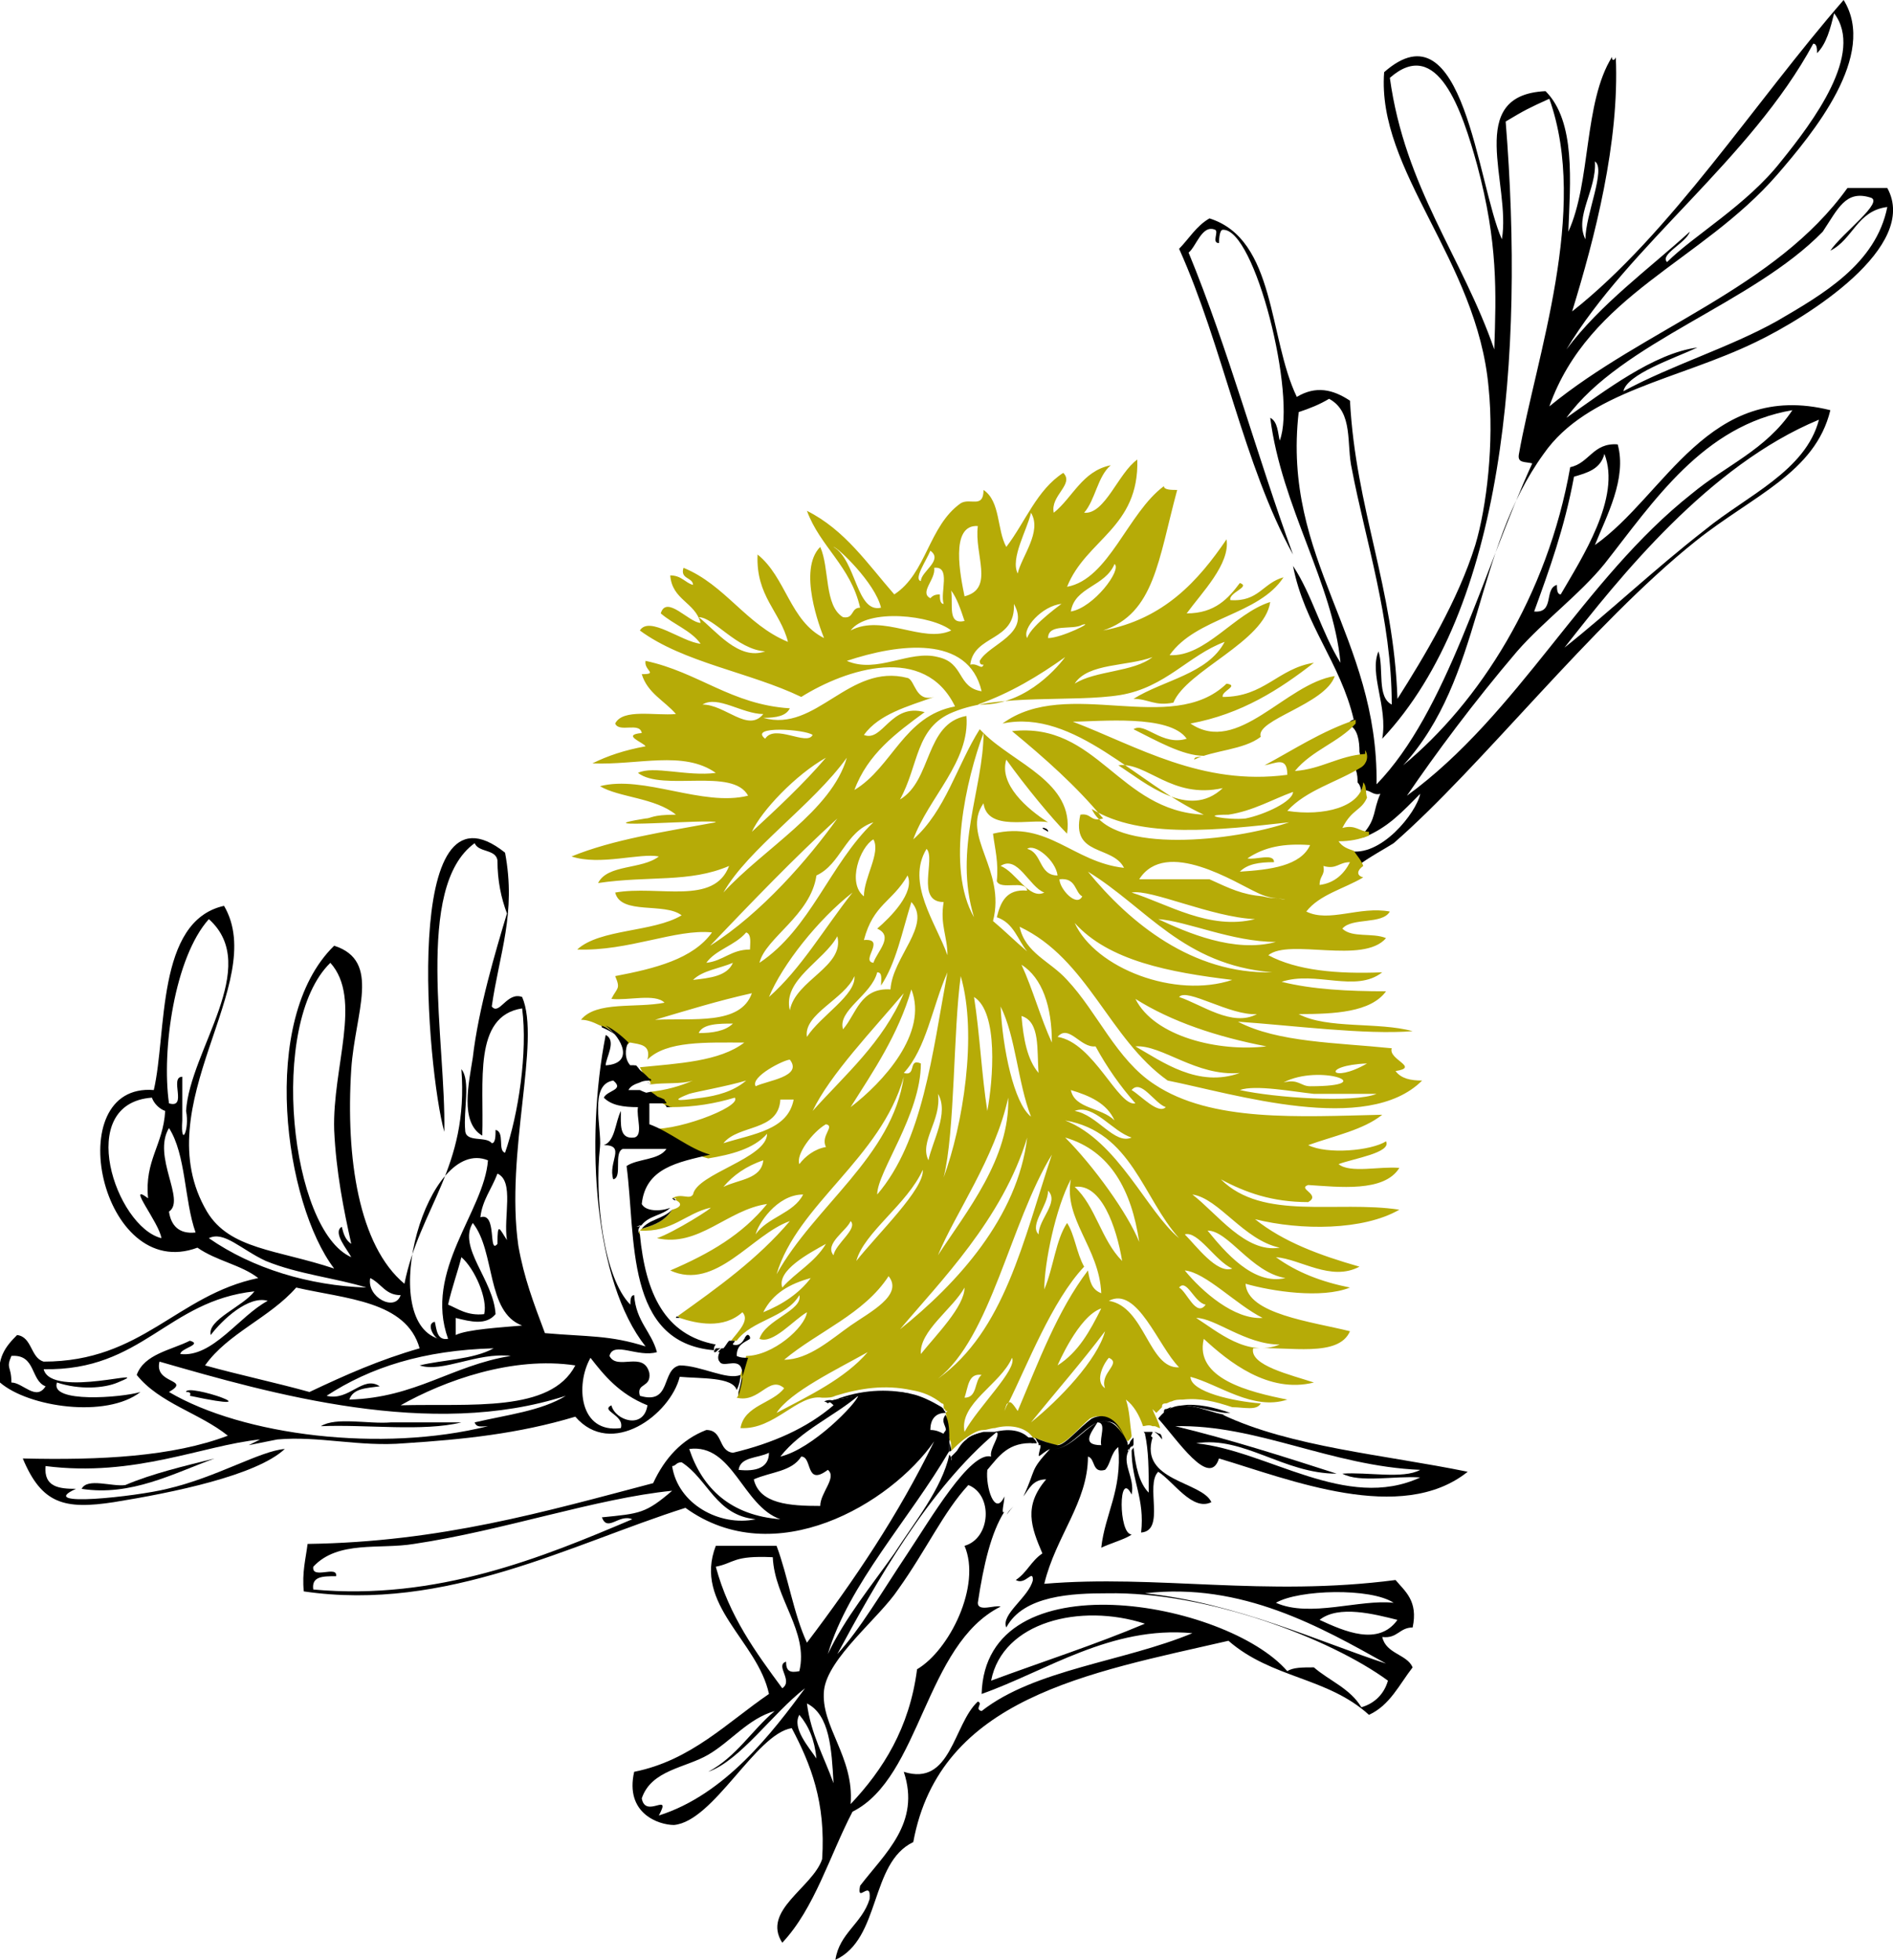
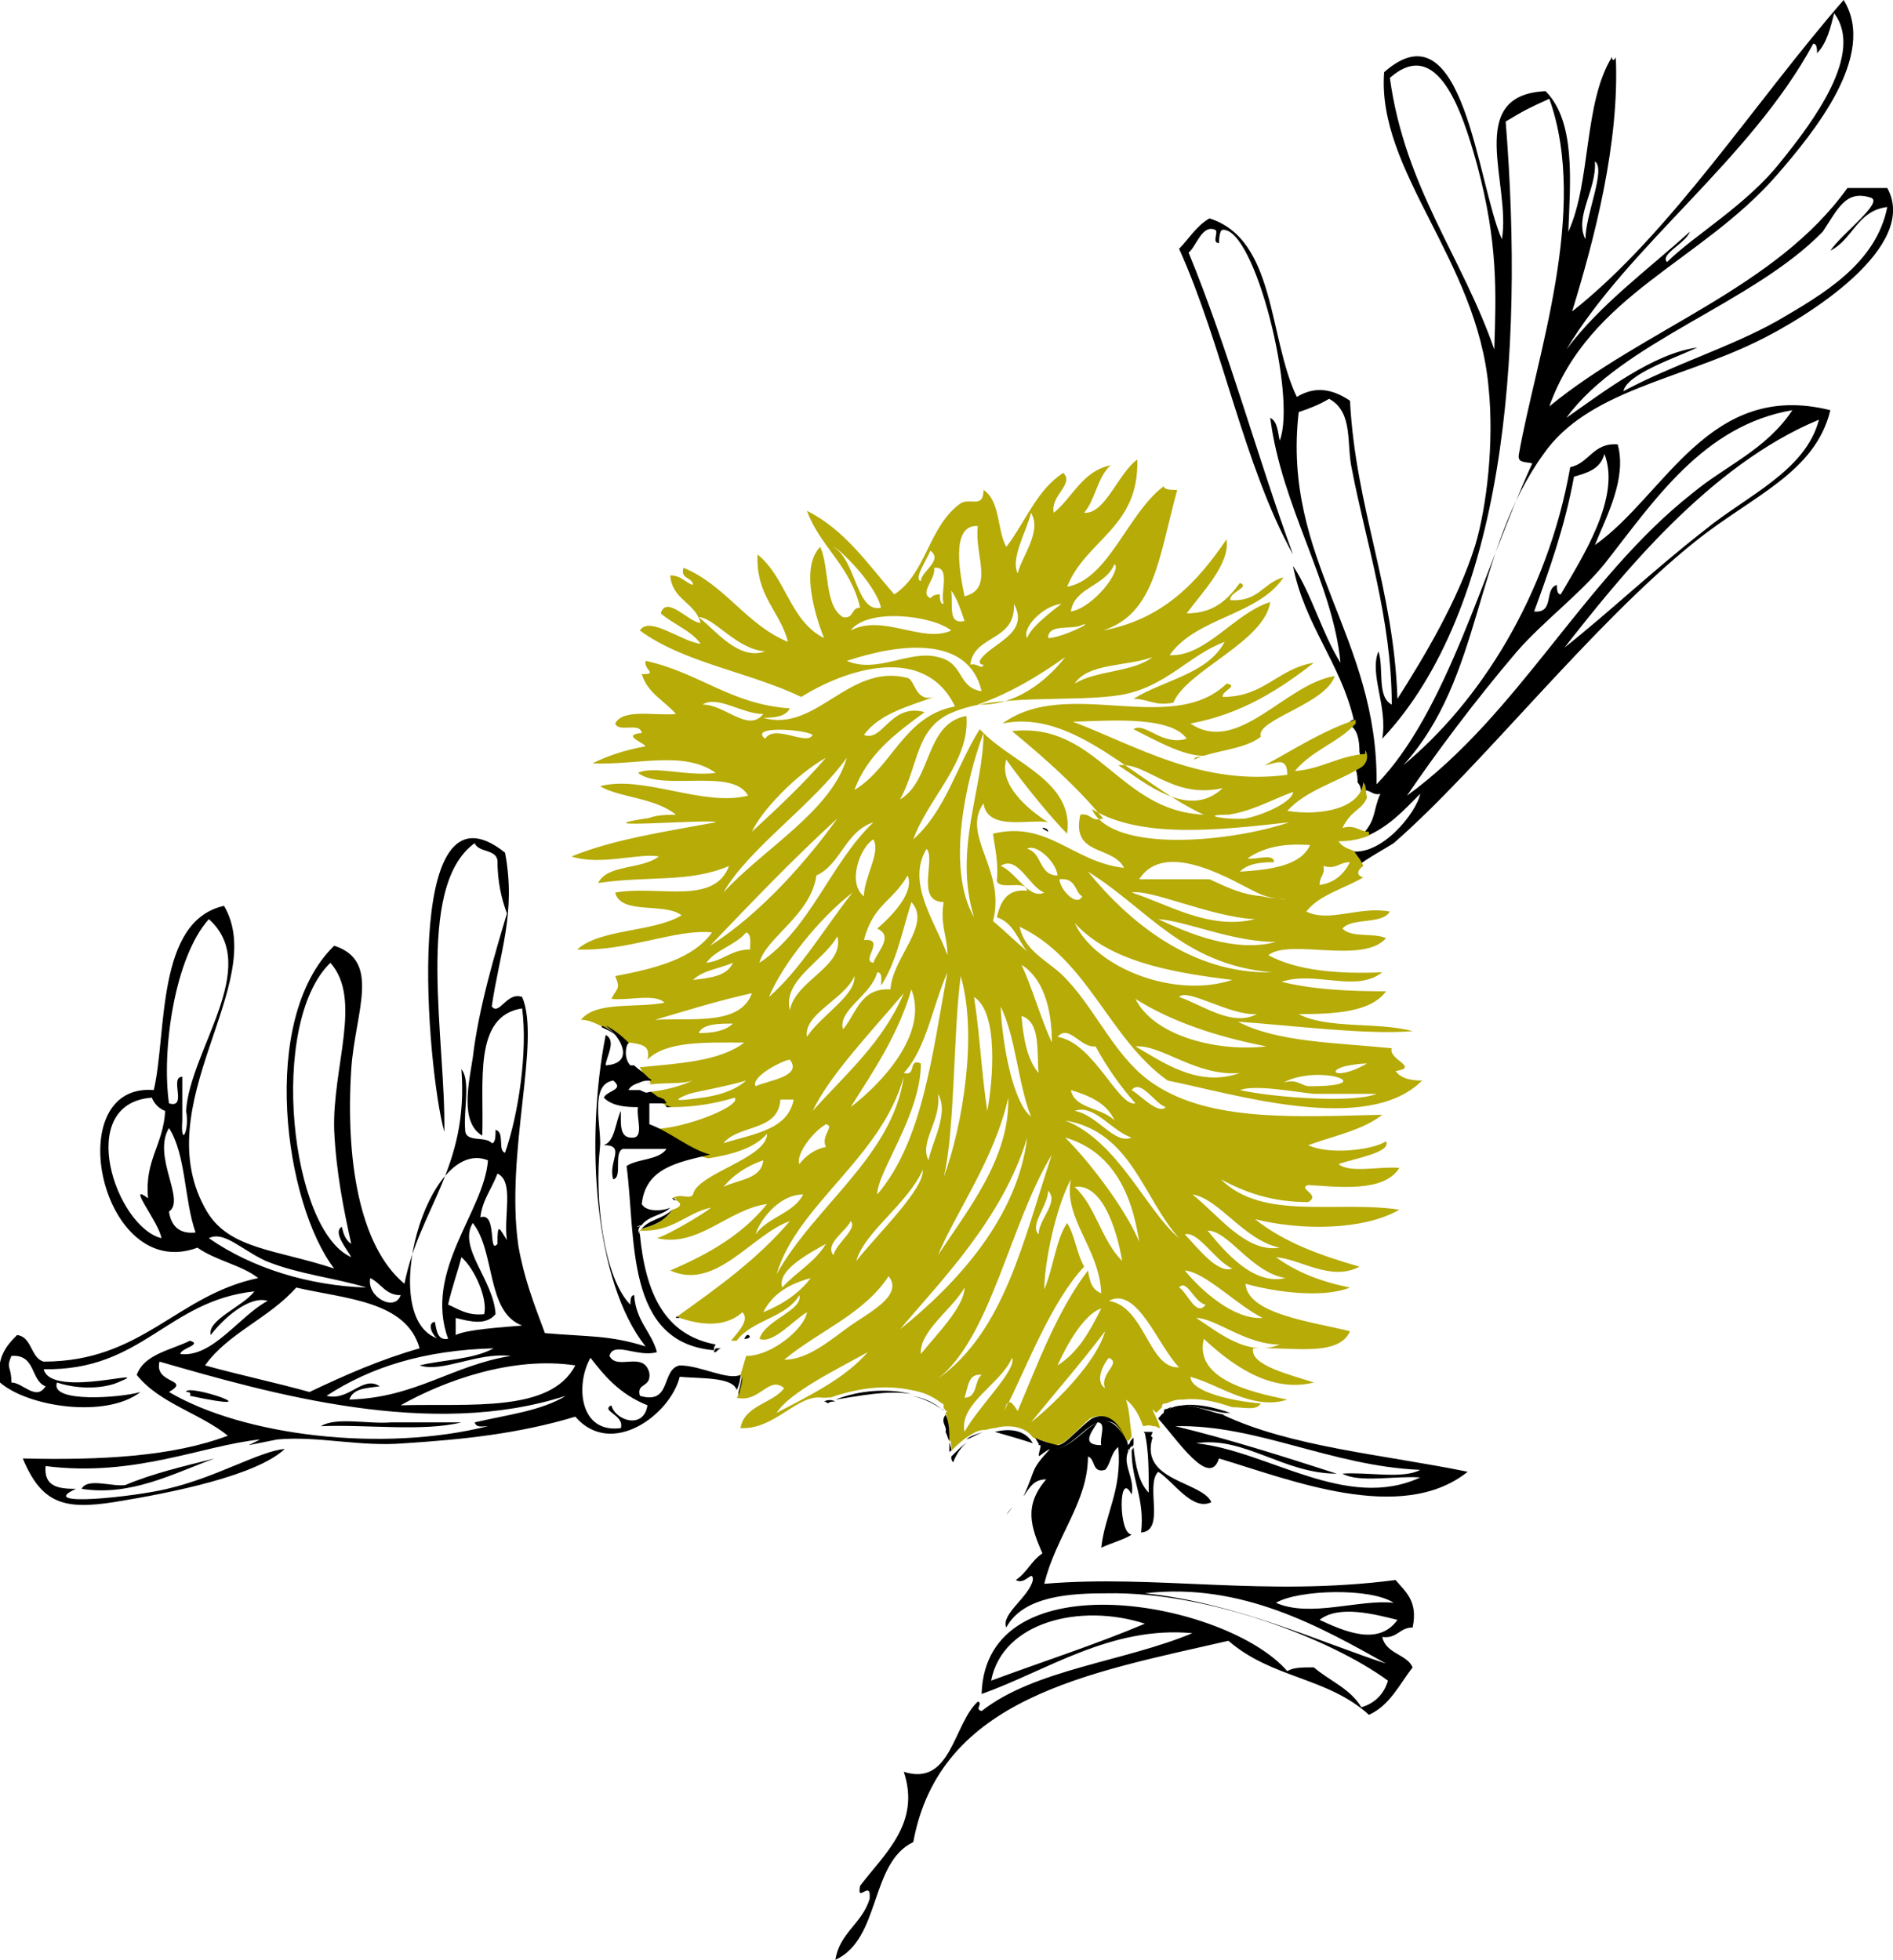
<svg xmlns="http://www.w3.org/2000/svg" version="1.1" id="Layer_1" x="0px" y="0px" viewBox="0 0 99.7 103.2" style="enable-background:new 0 0 99.7 103.2;" xml:space="preserve">
  <style type="text/css">
	.st0{fill-rule:evenodd;clip-rule:evenodd;}
	.st1{fill-rule:evenodd;clip-rule:evenodd;fill:#B6AB07;}
</style>
  <path class="st0" d="M16.9,75.1c0.8-0.5,2.5-0.1,3.7-0.2c1.2,0,2.5,0,3.7,0C22.3,75.4,19.3,75,16.9,75.1z" />
  <path class="st0" d="M13.1,76.1c-0.6,0.2-1.2,0.4-1.8,0.6C11.9,76.5,12.5,76.3,13.1,76.1z" />
  <path class="st0" d="M53.4,79.3c-0.2,0.2-0.3,0.3-0.4,0.5C53,79.8,53.1,79.6,53.4,79.3z" />
  <path class="st0" d="M54.7,76.3c0,0,0,0.1,0,0.2C54.7,76.4,54.7,76.3,54.7,76.3L54.7,76.3z" />
  <path class="st0" d="M55.2,76.5L55.2,76.5L55.2,76.5L55.2,76.5z" />
  <path class="st0" d="M54.9,43.6c0.1,0.1,0.2,0.1,0.3,0.2C55.2,43.7,55.1,43.6,54.9,43.6z" />
  <path class="st0" d="M13.1,76.1c-0.6,0.2-1.2,0.4-1.8,0.6C11.9,76.5,12.5,76.3,13.1,76.1z" />
  <path class="st0" d="M53.4,79.3c-0.2,0.2-0.3,0.3-0.4,0.5C53,79.8,53.1,79.6,53.4,79.3z" />
  <path class="st0" d="M4.3,78.4c2.6,0.4,4.8-0.8,7-1.6c-1.6,0.4-3.3,0.8-4.7,1.4C5.9,78.3,4.6,77.8,4.3,78.4z" />
  <path class="st0" d="M61,74.7c1,1.1,2.7,3.7,3.2,2.1c3.7,1.1,9.6,3.5,13.1,0.7c-4.4-0.9-9.3-1.3-12.9-3h0.1  C63.3,74.3,62,73.4,61,74.7z M74.8,77.4c-0.9,0.5-2.8,0.1-4.1,0.2c0.9,0.5,2.8,0.1,4.1,0.2c-3.9,1.8-8-1.4-11.8-1.8  c2.5-0.4,4.6,1.6,7.4,1.6c-2.8-0.9-5.6-1.8-8.5-2.5C66.2,75,70.1,77.2,74.8,77.4z" />
  <path class="st0" d="M92.5,18c2.7-1.3,8.6-5,6.9-8.1c-0.7,0-1.4,0-2.1,0c-3.8,5.3-10.7,7.4-15.7,11.5c2.1-5.9,8-7.6,12-12.2  C95.5,7,98.9,2.9,97.1,0C92.4,5.4,88,12.3,82.8,16.4C84,12.5,85.3,7.5,85.1,3c0,0.1-0.2,0.3-0.2,0c-1.5,2.4-1.1,6.6-2.3,9.2  c0.1-2.6,0.4-5.8-1.2-7.4c-4.3,0.2-1.8,4.9-2.3,7.8c-1.3-2.9-2-12.5-6.2-8.8c-0.4,5.2,4.9,9.9,5.5,16.6c0.3,2.9-0.1,6.3-0.7,8.3  c-0.9,2.9-2.7,5.9-4.1,8.1c-0.2-5.9-2.2-10-2.5-15.7c-0.9-0.6-1.8-0.8-2.8-0.2c-1.5-3.1-1.1-8.3-4.6-9.4c-0.7,0.4-1.1,1.1-1.6,1.6  c2.3,5.1,3.4,11.4,6,16.1c-1.9-5.2-3.4-10.8-5.5-15.9c0.4-0.3,0.7-1.5,1.4-1.2c0.2,0.1-0.2,0.7,0.2,0.7c0,0,0-0.7,0.2-0.7  c1.7-0.1,3.9,8.8,3,11.1c-0.1-0.4-0.1-1-0.5-1.2c0.6,4.7,3.3,8.7,3.7,12.9c-1-1.6-1.5-3.6-2.5-5.1c0.6,3.1,2.5,5.1,3.2,8.1  c-0.1,0-0.2,0.1-0.2,0.1c0,0.1,0,0.1,0,0.2l0,0c0.4,0.2,0.5,0.8,0.5,1.4c0.1,0.3,0,0.7-0.2,0.9c0.1,0.3,0.1,0.5,0.1,0.7  c0.2,0.2,0.2,0.5,0.2,0.8c0-0.1,0.1-0.3,0.1-0.4c0.4,0,0.5,0.3,0.9,0.2c-0.4,0.9-0.2,1.3-0.9,2.1l0,0c0,0.1,0,0.1,0,0.2  c1.3-0.5,2.1-1.4,3-2.3c-0.2,1-2.1,3.4-3.8,3c0.2,0.3,0.5,0.5,0.5,0.8c0.5-0.4,1.6-1,1.9-1.2c4.6-4,10.4-11.5,15.9-15.9  c3-2.4,6.3-3.6,7.1-6.9C90,20,87.7,26.1,84,28.7c0.6-1.5,1.7-3.5,1.2-5.3c-1.3-0.1-1.5,1-2.5,1.2c-1.2,6.8-4.8,12.4-8.8,15.7  c4.2-4.6,3.7-11.3,7.4-16.4C83.6,20.6,88.4,20,92.5,18z M96,12.2c0.8-1.2,1.2-2.2,2.5-1.8c0.8,0.2-1.5,1.9-2.1,2.8  c1.2-0.6,1.4-2.1,3-2.3c-0.6,3-3.4,4.6-5.8,6c-2.5,1.4-5.5,2.3-8.1,3.7c0.2-0.9,2.6-1.7,3.9-2.3c-2.3,0.3-4.9,2.3-6.9,3.7  C85.4,18,92.3,16,96,12.2z M84,8.5c0.6,0.4-0.5,2.8-0.5,4.1C82.9,11.4,84.1,10,84,8.5z M89.8,27.9c-2.7,2.1-5,4.3-7.4,6.2  c2.9-3.7,7.6-9.6,13.4-12C95.1,24.8,92,26.1,89.8,27.9z M82.9,25.1c0.7-0.2,1.4-0.4,1.6-1.2c0.9,2.3-1.2,5.5-2.3,7.4  C82,31.3,82,31,82,30.8c-0.7,0.2-0.1,1.5-1.2,1.4C81.6,30,82.4,27.8,82.9,25.1z M79.9,34.3c1.4-1.6,3.3-3,4.6-4.6  c2.6-3.3,5.2-7.3,9.9-8.1c-1.4,2.1-3.5,2.9-5.3,4.4c-5.7,4.5-9.1,11.6-15,15.9C75.6,39.7,77.6,37,79.9,34.3z M95.5,2.3  c0.2,0,0.2,0.3,0.2,0.5c0.5-0.5,0.7-1.3,0.9-2.1c1.6,2.1-1.1,5.7-2.8,7.8c-1.8,2.3-4.6,3.9-6,5.3c-0.4-0.4,1-1,1.2-1.6  c-2.2,2-4.7,3.8-6.5,6.2C85.8,12.9,92.2,8.4,95.5,2.3z M73.2,4.1c2.5-2.2,3.8,1.7,4.6,4.6c1.1,4.1,1,6.7,0.9,9.7  C77,13.5,74,9.9,73.2,4.1z M72.5,41.3c0.1-7.8-5-11.8-4.1-19.6c0.6-0.2,1.1-0.4,1.6-0.7c1.3,0.7,0.9,2.4,1.2,3.7  c0.7,3.7,2.1,7.9,2.1,12.4c-0.8-0.4-0.4-1.9-0.7-2.8c-0.5,1.2,0.5,2.9,0.2,4.6c6.4-6.8,7.5-20.1,6.5-32.5c1-0.6,1.2-0.7,2.3-1.2  c2.1,5.9-0.7,13.6-1.6,18.7c-0.1,0.5,0.3,0.4,0.7,0.5C78.1,30.1,76.2,37.5,72.5,41.3z" />
  <path class="st0" d="M60.5,78.6c-0.5-0.5-0.7-1.4-0.8-2.4c0,0.1-0.1,0.1-0.1,0.2c0,1.6,0.7,2.5,0.5,4.3c1.3-0.1,0.2-2.5,0.9-3.2  c0.8,0.5,1.8,2.1,2.8,1.6C63.3,78,60,78,60.7,75.7c-0.1-0.1-0.2-0.2-0.4-0.2C60.5,76.4,60.5,77.4,60.5,78.6z" />
  <path class="st0" d="M33,54.9c-0.5-0.3-0.9-0.8-1.5-1c0.1,0,0.2,0.1,0.2,0.2C32.2,54.3,32.6,54.6,33,54.9C33,55,33,55,33,54.9z" />
  <path class="st0" d="M33.9,56.7c0.1,0.1,0.1,0.2,0.2,0.2C34.1,56.9,34,56.8,33.9,56.7z" />
-   <path class="st0" d="M33.9,56.7c-0.1-0.2-0.2-0.4-0.4-0.6c-0.1,0-0.2,0-0.3,0C33.5,56.4,33.7,56.6,33.9,56.7z" />
  <path class="st0" d="M34.3,57.1c-0.1,0-0.1-0.1-0.2-0.1L34.3,57.1L34.3,57.1z" />
  <path class="st0" d="M52.4,75.4c-0.2,0-0.4,0-0.6,0.1C52,75.4,52.2,75.4,52.4,75.4L52.4,75.4C52.5,75.4,52.5,75.4,52.4,75.4  c0.7,0.2,1.4,0.4,2,0.6C54,75.3,53.2,75.2,52.4,75.4z" />
  <path class="st0" d="M61.3,74.4c0.1-0.1,0.3-0.2,0.4-0.3c-0.1,0-0.2,0.1-0.3,0.1C61.3,74.2,61.3,74.3,61.3,74.4z" />
  <path class="st0" d="M49.6,74.2c-0.5-0.4-1-0.6-1.6-0.7C48.5,73.6,49,73.8,49.6,74.2z" />
  <path class="st0" d="M35,58.1c0,0.1,0.1,0.1,0.1,0.2l0,0c0.1,0,0.2,0,0.3,0C35.3,58.2,35.2,58.2,35,58.1z" />
  <path class="st1" d="M34.3,57.1c0.7-0.1,1.6,0,2.2-0.2c-0.7,0.3-1.4,0.5-2.3,0.6c0.3,0.2,0.6,0.4,0.7,0.6c0.1,0.1,0.3,0.1,0.4,0.2  c1.3,0,2.4-0.2,3.4-0.5c0.4,0.5-3.4,1.9-4.6,1.6l0,0l0,0c1.4,0.2,2.3,1.4,3.7,1.4c-1.4,0-2.3-1.2-3.7-1.4c1.1,0.4,2,1.3,3.2,1.6  c1.2-0.2,2.4-0.5,3.1-1.3c0,1.3-3.7,2.1-3.9,3.2c-0.2,0.3-0.6-0.1-1.1,0.2c0.1,0,0.1,0,0.2,0c0,0,0,0,0,0.1c0.4,0.2,0.2,0.4-0.2,0.5  c-0.4,0.6-0.9,0.8-1.6,1c0,0,0,0-0.1,0.1s0,0.3,0,0.4c0-0.1,0-0.3,0-0.4c1.7,0.1,2.4-0.9,3.7-1.2c0.3-0.1-1.9,1.3-2.8,1.6  c2.2,0.5,3.7-1.5,5.8-1.8c-1.3,1.6-3,2.6-5.1,3.5c2.4,1.1,4.3-1.9,6.3-2.6c-1.7,2-3.8,3.5-5.9,5l0.1,0.1c0.9,0.3,2.3,0.6,3.3-0.3  c0.4,0.4-0.2,1-0.6,1.5c0.1,0,0.2,0,0.3,0c0.8-1.1,2.6-1.2,3.3-2.4c0.2,0.8-1.8,1.3-2.1,2.3c0.7,0.3,1.8-1,2.5-1.4  c-0.1,0.8-1.8,2.3-3.2,2.3c-0.1,0.3-0.2,0.7-0.3,1c0.1,0.3,0,0.6-0.1,0.9c0,0.1,0,0.2-0.1,0.3c1.2,0.3,1.7-1.2,2.5-0.5  c-0.6,0.8-2.1,0.9-2.3,2.1c1.8,0.1,3-1.8,4.3-1.6h0.1c0.2,0,0.4,0,0.6-0.1c1.3-0.4,2.6-0.6,4-0.3c0.6,0.1,1.1,0.3,1.6,0.7  c0,0,0.1,0,0.1,0.1c0,0,0,0,0,0.1c0.1,0.1,0.1,0.1,0.2,0.2c-0.1-0.1-0.1-0.1-0.2-0.2c0,0.1,0.1,0.1,0.1,0.2h0.1c0,0,0,0-0.1,0.1  c0.1,0.3,0.1,0.9,0.2,1.4c0.1,0.1,0.1,0.3,0.1,0.4l0,0v0.1v0.1v-0.1v0.1c0.2-0.2,0.5-0.5,0.8-0.7s0.6-0.4,0.9-0.4  c0.2,0,0.4-0.1,0.6-0.1c0.7-0.2,1.6-0.1,2,0.5c0.4,0.1,0.8,0.3,1.2,0.4c0.5,0,1.2-0.9,1.8-1.4c0.8-0.4,1.4,0.2,1.7,0.9  c0.1,0.1,0.2,0.2,0.3,0.3c0.1-0.1,0.2-0.2,0.2-0.3c-0.1-0.7-0.1-1.3-0.3-1.9c0.4,0.3,0.7,0.8,0.9,1.4c0.1,0,0.3-0.1,0.5,0l0,0  c0,0,0,0,0.1,0s0.2,0.1,0.3,0.1c-0.1-0.4-0.3-0.7-0.4-1c0.1,0.1,0.1,0.1,0.2,0.2c0.1-0.1,0.2-0.2,0.3-0.3c0-0.1,0-0.2,0.2-0.2  c0.1,0,0.2-0.1,0.3-0.1c0.2-0.1,0.4-0.1,0.6-0.1c0.9-0.1,1.7,0.1,2.6,0.4c0.6,0,1.3,0.2,1.5-0.2c-1.4-0.1-3.7-0.6-3.7-1.4  c1.5,0.4,3.3,1.8,5.1,1.2c-2-0.4-4.9-1.1-4.4-3.2c1.3,1.2,3.4,2.9,5.8,2.3C68,72.4,65.8,71.9,66,71c1.9-0.1,4.5,0.5,5.1-0.9  c-2-0.5-5.4-0.9-5.5-2.5c1.4,0.4,4,0.8,5.5,0.2c-1.5-0.3-2.8-0.8-3.9-1.6c1.3,0.1,2.9,1.3,4.4,0.5c-2.1-0.6-4-1.3-5.5-2.5  c2.4,0.6,5.7,0.6,7.6-0.5c-3.3-0.5-7.2,0.6-9.4-1.6c1.3,0.7,2.7,1.2,4.6,1.2c0.7-0.4-0.6-0.7,0-0.9c1.6,0.1,4,0.4,4.8-0.9  c-1-0.1-2.6,0.3-3.2-0.2c0.8-0.3,2.8-0.6,2.5-1.2c-0.8,0.5-3.1,0.7-4.1,0.2c1.4-0.5,2.9-0.8,3.9-1.6c-4.4,0.1-9,0.4-12-1.6  c-2-1.3-3-3.8-4.6-5.5c-0.9-1-2.2-1.4-2.5-2.8c3.6,1.7,4.7,5.9,7.8,8.1c3.5,0.7,10.5,2.9,13.4,0c-0.6,0-1.1-0.1-1.4-0.5  c1.3-0.2-0.4-0.6-0.2-1.2c-2.9-0.3-6-0.3-8.1-1.4c2.9,0.2,6.7,0.7,9.2,0.5c-1.8-0.5-4.5-0.1-6-0.9c1.9,0,3.8-0.1,4.6-1.2  c-2,0-3.9-0.1-5.5-0.5c1.8-0.6,3.9,0.6,5.3-0.5c-2.4,0.1-4.5-0.1-6-0.9c1.1-0.9,5,0.5,6.2-0.9c-0.7-0.3-1.8,0-2.3-0.5  c0.5-0.6,2.1-0.2,2.5-0.9c-1.6-0.3-3.2,0.6-4.4,0c0.7-0.9,2-1.2,3-1.8c-0.4-0.1-0.3-0.4,0-0.6c-0.1-0.3-0.3-0.5-0.5-0.8  c-0.3-0.1-0.6-0.2-0.8-0.5c0.6,0,1.1-0.1,1.6-0.3c0-0.1,0-0.1,0-0.2c-0.5,0-0.7-0.4-1.4-0.2c0.5-1,1-0.9,1.3-1.6  c-0.1-0.3,0-0.6-0.2-0.8c-0.1,1.3-2.1,1.8-4,1.5c1-1.1,2.6-1.5,3.9-2.3l0,0c0.3-0.2,0.4-0.6,0.2-0.9c0,0.1,0,0.1,0,0.2  c-1.4,0.1-2.3,0.8-3.7,0.9c0.9-1.1,2.3-1.5,3.2-2.5c0,0,0-0.1,0-0.2c-1.8,0.6-3.3,1.6-4.8,2.4c0.6-0.1,1.2-0.5,1.2,0.5  c-4.5,0.6-7.9-1.5-11.3-2.8c1.4,0,5.1-0.4,6,0.9c-1.3,0.4-2.2-0.9-2.8-0.5c1.2,0.6,2.6,1.4,3.7,1.4c-0.2,0.1-0.5,0-0.5,0.2  c1-0.5,2.6-0.5,3.5-1.2c-0.3-0.9,3.4-1.7,3.9-3.2c-2.6,0.4-5.1,4.2-7.6,2.5c2.7-0.5,4.7-1.8,6.5-3.2c-1.9,0.3-2.6,1.8-4.8,1.8  c-0.1-0.3,0.9-0.6,0.2-0.7c-2.9,2.8-8.4-0.4-11.8,2.1c3.8-0.8,7.1,3.2,10.6,4.8c-4.5-0.2-5.6-4.9-10.1-4.4c1.7,1.4,3.4,2.9,4.8,4.6  c-0.7,0.2-0.6-0.3-1.2-0.2c-0.5,2.2,1.7,1.6,2.3,2.8c-2.7-0.3-4-2.5-6.9-1.8c0.1,0.8,0.3,1.5,0.2,2.5c0.2,0.5,1.5-0.1,1.6,0.5  c-1.1-0.1-1.4,0.6-1.6,1.4c0.9,0.3,1.1,1.2,1.6,1.8c-0.6-0.5-1.2-1.1-1.8-1.6c0.7-2.7-1.7-4.5-0.5-6.2c0.2,1.5,2.5,0.8,3.4,1  c-1.1-0.7-2.6-2-2.2-3.3c1,1.4,2.4,3.1,3.2,3.9c0.4-2.7-2.8-3.7-4.4-5.3c0,2.9-1.6,6.1-0.5,9.7c-1.5-2.6-0.4-7.3,0.5-9.7  c-0.1-0.1-0.2-0.2-0.2-0.2c-1.2,1.9-1.8,4.3-3.5,5.8c0.8-2.2,3-4.1,2.8-6.5c-2.2,0.4-1.8,3.4-3.5,4.4c1-1.8,0.8-3.8,2.8-4.6  c2.4-1,6.3-0.5,8.8-0.9c2.4-0.4,3.6-2.1,5.5-2.8c-0.9,1.7-3.2,2-4.8,3c0.8,0,1.1,0.4,2.1,0.2c0.7-1.7,4.8-3.2,5.1-5.3  c-1.9,0.6-3.4,2.9-5.3,2.8c1.4-2,4.7-2.1,6-4.1c-1.1,0.3-1.3,1.3-2.8,1.2c-0.1-0.4,1.1-0.7,0.5-0.9c-0.6,0.8-1.3,1.6-2.8,1.6  c0.8-1.1,2.3-2.6,2.1-3.9c-1.5,2.2-3.3,4.2-6.5,4.8c2.7-0.9,2.9-3.7,3.9-7.4c-0.3,0-0.7,0-0.7-0.2c-1.9,1.4-2.9,4.9-5.1,5.3  c1-2.5,3.8-3.1,3.7-6.7c-1,0.7-1.7,2.9-2.8,2.8c0.6-0.7,0.7-1.9,1.4-2.5c-1.5,0.3-2,1.7-3,2.5c-0.2-0.9,1.1-1.5,0.5-2.1  c-1.4,0.9-2,2.6-3,3.9c-0.5-0.9-0.3-2.4-1.2-3c0,1-0.7,0.4-1.2,0.7c-1.7,1.2-1.8,3.7-3.5,4.8c-1.4-1.6-2.6-3.4-4.6-4.4  c0.7,1.9,2.3,2.9,2.8,5.1c-0.5,0-0.3,0.6-0.9,0.5c-1-0.6-0.7-2.6-1.2-3.7c-1.2,1.2,0,4.3,0.2,4.8c-1.8-0.9-2-3.2-3.5-4.4  c-0.1,2.2,1.2,3,1.6,4.6c-2.2-0.9-3.3-3-5.5-3.9c-0.2,0.6,0.5,0.5,0.5,0.9c-0.4-0.1-0.6-0.5-1.2-0.5c0.1,1.3,1.3,1.4,1.6,2.5  c-0.6,0-1.8-1.5-2.1-0.5c0.7,0.6,1.6,0.9,2.1,1.6c-1-0.1-2.7-1.5-3.2-0.7c2.3,1.7,5.8,2.2,8.5,3.5c2.4-1.5,6.5-2.8,8.1,0.5  c-2.7,0.5-3.3,3.2-5.3,4.4c0.7-1.9,2.2-3,3.7-4.1c-1.8-0.5-2.2,1.6-3.2,1.2c0.8-1.1,2.3-1.5,3.7-2c-1,0.3-1-0.9-1.4-1  c-3.1-0.8-4.8,2.9-7.6,2.1c0.7,0,1.2-0.1,1.4-0.5c-3.1-0.2-4.8-1.9-7.6-2.5c-0.1,0.5,0.7,0.7-0.2,0.7c0.3,1,1.2,1.4,1.8,2.1  c-1.1,0.1-2.8-0.3-3.2,0.5c0.2,0.5,1.3-0.1,1.4,0.5c-1.1,0.1,0.1,0.5,0.2,0.7c-1.1,0.2-2,0.5-2.8,0.9c2.4,0.1,4.8-0.7,6.5,0.5  c-1.5,0.2-3.3-0.4-4.1,0c1.3,1,5-0.3,5.8,1.2c-2.4,0.6-5.5-1.1-7.8-0.5c1,0.6,2.9,0.6,4,1.5c-1.3,0-1.3,0.2-1.6,0.2  c-3.7,0.6,3.7,0,3.7,0.2c-2.7,0.5-5.4,0.9-7.6,1.8c1.5,0.5,3.6-0.2,4.6,0c-0.9,0.7-2.7,0.4-3.2,1.4c2.7-0.4,4.8,0,6.9-0.9  c-0.8,2.1-3.7,1-6,1.4c0.3,1.2,2.6,0.5,3.5,1.2c-1.5,0.9-4.3,0.7-5.5,1.8c2.7,0.1,5.2-1.1,7.1-0.9c-1,1.4-3,1.9-5.1,2.3  c0.3,0.7,0.1,0.6-0.2,1.2c0.9,0.1,2.3-0.3,2.8,0.2c-1.5,0.3-3.6-0.1-4.4,0.9c0.3,0,0.6,0.1,1,0.3c0.6,0.1,1,0.7,1.5,1  c0,0,0-0.1,0.1-0.1c0.5,0.1,1.1,0.1,0.9,0.9c1-1,3.1-0.9,5.1-0.9c-1.3,1-3.5,1.1-5.5,1.3c0.1,0.2,0.2,0.4,0.4,0.6  C34.2,56.9,34.2,56.9,34.3,57.1C34.2,57,34.2,57.1,34.3,57.1z M38.1,62.5c0.5-0.6,1.2-1.1,2.1-1.4C40.1,62.1,38.9,62.1,38.1,62.5z   M56.6,48.6c1.8,2,5,2.6,8.3,3C61.9,52.6,57.7,51,56.6,48.6z M59.8,55.1c1.4-0.1,3.2,1.6,5.5,1.4C63.1,57.3,61.2,55.9,59.8,55.1z   M65.3,57.4c0.8-0.3,2.9,0.1,3.9,0.2c0.7,0,1.4,0,2.1,0c0.4,0,0.8,0,1.2,0C71.3,58.1,67.1,57.8,65.3,57.4z M72,56  C70.1,57.1,69.5,56.1,72,56L72,56z M69,57.2c-0.5,0-0.6-0.4-1.4-0.2C69.5,56,72.8,57.2,69,57.2z M66.7,55.1  c-2.5,0.3-5.9-0.5-6.9-2.5C61.7,53.8,64.1,54.6,66.7,55.1z M62.1,52.5c0.4-0.5,2.7,1,4.1,0.9C64.9,54.1,63.3,52.9,62.1,52.5z   M61,48.4c1.5,0.1,3.9,1.2,6.2,1.2C65,50.2,62.5,49.1,61,48.4z M59.6,47c1-0.2,4.2,1.3,6.5,1.4C63.7,49,61.5,47.6,59.6,47z   M67.3,47.3c-0.2,0-0.4,0-0.8-0.1c-1.1-0.1-1.7-0.4-2.8-0.9c-1.2,0-2.5,0-3.7,0c1.4-2.2,5.1,0.2,6.2,0.7  C66.6,47.2,67,47.3,67.3,47.3C67.9,47.4,67.7,47.4,67.3,47.3z M69.7,45.6c0.7,0.2,0.8-0.2,1.4-0.2c-0.3,0.6-0.8,1.1-1.6,1.2  C69.5,46.1,69.8,46.1,69.7,45.6z M69,44.5c-0.5,1.1-2.1,1.3-3.7,1.4c0.4-0.4,1-0.5,1.8-0.5c0-0.5-1-0.1-1.4-0.2  C66.6,44.6,67.6,44.4,69,44.5z M68.1,41.7c0,0.5-1.5,1.2-2.5,1.4c-0.9,0.1-2.6-0.2-0.9-0.2C66,42.7,67,42.1,68.1,41.7z M58.9,40.3  c1.5-0.2,2.8,1.8,5.5,1.2C62.6,43.2,60.3,41.2,58.9,40.3z M57.5,42.6c2.6,1.6,6.8,1.1,10.4,0.7C65,44.3,58.6,45,57.5,42.6z M67,51.2  c-4.2,0.1-7.5-2.6-9.7-5.3C60.4,47.8,62.3,50.8,67,51.2z M57,47.2c-0.3,0.6-1.2-0.4-1.2-0.9C56.7,46.2,56.6,47,57,47.2z M55.7,46.1  c-1,0-0.8-1.2-1.6-1.4C54.5,44.4,55.6,45.3,55.7,46.1z M52.7,45.6c0.9-0.6,1.5,1.1,2.3,1.4C54.2,47.4,53.5,45.9,52.7,45.6z   M36.8,32.5c0.8,0,2,1.7,3.5,1.8C38.9,34.8,37.7,33.2,36.8,32.5z M51.5,37.1c1.7-0.6,3.2-1.5,4.6-2.5C55.5,35.4,53.8,37.2,51.5,37.1  z M55.2,33.6c0-0.8,1.3-0.4,1.8-0.7C57.7,32.7,55.9,33.6,55.2,33.6z M60.7,34.6c-1,0.8-3,0.7-4.1,1.4C57.3,34.9,59.4,35.1,60.7,34.6  z M58.7,29.7c0.4,0.3-1.1,2.3-2.3,2.5C56.6,30.9,58.2,30.9,58.7,29.7z M55.9,31.8c0.3-0.2-1.6,1.1-1.8,1.8  C53.8,33.1,54.9,31.9,55.9,31.8z M54.3,27c0.6,1-0.5,2.3-0.7,3.2C53.2,29.4,54.1,27.9,54.3,27z M53.4,31.8c0.9,1.6-1.3,2.1-1.8,3  c0,0.2,0.1,0.2,0.2,0.2c-0.1,0.3-0.3-0.1-0.7,0C51.3,33.4,53.5,33.8,53.4,31.8z M51.5,27.7c-0.2,1.5,0.9,3.3-0.7,3.7  C50.6,30.4,50,27.6,51.5,27.7z M50.1,31.1c0.3,0.4,0.5,1,0.7,1.6C49.9,32.9,50.2,31.9,50.1,31.1z M49.7,31.8c-0.2,0-0.2-0.3-0.2-0.5  c-0.3,0-0.4,0.1-0.5,0.2c-0.6-0.3,0.3-1,0.2-1.6C50.1,29.8,49.5,31.2,49.7,31.8z M49,29c0.7,0.5-0.5,1.1-0.5,1.6  C48.1,30.5,48.8,29.5,49,29z M43.9,28.8c0.2,0,2.2,1.9,2.5,3.2C45.1,32.3,45.1,29.5,43.9,28.8z M50.1,33.2c-1.5,0.7-3.6-0.9-5.3,0  C45.7,32,49.1,32.4,50.1,33.2z M49.4,34.6c-1.5-0.4-3.2,0.9-4.8,0.2c2.7-0.9,6.4-1.4,7.1,1.6C50.4,36.2,50.8,34.9,49.4,34.6z   M38.1,60.2c0.8-1,2.9-0.6,3-2.3c0.2,0,0.5,0,0.7,0C41.5,59.5,39.7,59.7,38.1,60.2z M49.4,57.6c0.6,1-0.3,2.5-0.5,3.5  C48.4,60.1,49.6,59,49.4,57.6z M46.2,62.9c0-1.2,2.3-4.2,2.3-6.9c-0.7-0.3-0.2,0.7-0.9,0.5c1.2-1.3,1.5-3.5,2.3-5.3  C49.1,55.5,48.6,60.1,46.2,62.9z M45.1,66.4c0.4-1.5,2.7-3,3.5-4.8C48.7,62.6,46.2,65,45.1,66.4z M44.8,58.3  c1.2-1.9,2.5-3.8,3.2-6.2C48.9,54.4,46.5,57,44.8,58.3z M42.8,58.5c0.9-1.9,3.2-4.3,4.8-6.2C46.5,54.9,44.5,56.6,42.8,58.5z   M43.5,60.4c-0.6,0.1-1.1,0.5-1.4,0.9c-0.2-0.5,0.7-1.7,1.4-2.1C44,59.3,43.2,59.8,43.5,60.4z M41.6,53.2c-0.4-1.6,1.8-2.6,2.5-3.9  C44.5,50.9,41.9,51.6,41.6,53.2z M42.5,54.6c-0.2-1.2,2-2,2.5-3.2C45.1,52.4,43.2,53.5,42.5,54.6z M40.5,52.5  c0.7-1.7,2.6-4.1,4.4-5.5C43.4,48.9,42.2,51,40.5,52.5z M41.6,55.8c0.7,0.9-1.2,1.1-1.8,1.4C39.5,56.7,41.3,55.8,41.6,55.8z   M39.8,65c0.1-0.5,1.1-2.1,2.5-2.1C41.8,63.9,40.4,64.1,39.8,65z M47.6,56.7c-0.6,4.2-4.7,6.8-6.7,10.4C42,63.4,46.4,61,47.6,56.7z   M43.9,66.1c-0.5-0.6,0.7-1.3,0.9-1.8C45.2,64.7,44,65.5,43.9,66.1z M43.5,65.5c-0.6,1-1.6,1.5-2.3,2.3C40.9,66.9,42.6,66,43.5,65.5  z M40.2,69.1c0.5-1,1.4-1.5,2.5-1.8C42.1,68.1,41.2,68.7,40.2,69.1z M40.9,74.4c0.7-1.1,3.2-2.3,4.8-3.2  C44.5,72.6,42.6,73.5,40.9,74.4z M44.8,69.8c-1,0.7-2.2,1.8-3.5,1.8c1.8-1.5,4.2-2.4,5.5-4.4C47.6,68.2,45.8,69.1,44.8,69.8z   M54.1,59.9c-0.5,4.2-3.7,7.7-6.7,10.1C49.5,67.5,52.8,64.2,54.1,59.9z M50.8,67.8c0,1-1.5,2.5-2.3,3.5  C48.4,70.1,50.2,68.9,50.8,67.8z M49.4,72.6c2.8-2.2,3.8-8.2,6-11.8C53.9,65.3,52.9,70.1,49.4,72.6z M54.7,65  c-0.5-0.5,0.5-1.5,0.5-2.3C55.8,63.3,54.7,64.2,54.7,65z M51.7,72.4c-0.4,0.3-0.2,1.2-0.9,1.2C51,73,51,72.3,51.7,72.4z M50.8,75.4  c-0.3-1.5,1.9-2.5,2.5-3.9C53.6,72.1,51.5,74.1,50.8,75.4z M53.1,73.9C53,74,53,74.1,52.9,74.3C53,74,53,73.9,53.1,73.9  c1-2,2.3-5.4,4-7.2c-0.4-0.7-0.5-1.7-0.9-2.3c-0.6,0.9-0.7,2.3-1.2,3.5c0-1.4,0.6-4.3,1.4-5.8c-0.4,2.1,1.5,3.6,1.6,6  c-0.5-0.2-0.6-0.6-0.7-1.2c-1.6,2.1-2.6,4.8-3.7,7.4C53.4,74,53.2,73.7,53.1,73.9z M56.1,59.9c2.4,0.7,3.5,2.8,3.9,5.5  C59.4,63.9,57.6,61.4,56.1,59.9z M59.1,66.4c-1.1-1.1-1.4-2.9-2.5-3.9C58,62.3,58.8,64.6,59.1,66.4z M58,68.9  c-0.6,1.2-1.2,2.3-2.3,3C55.7,71.9,56.8,69.3,58,68.9z M54.3,74.9c1.3-1.6,2.7-3.2,3.9-4.8C57.8,71.6,55.8,73.7,54.3,74.9z   M58.2,73.1c-0.6-0.4,0-1.4,0.2-1.6C59.1,71.8,57.9,72.3,58.2,73.1z M58.4,68.5c1.5-0.8,2.6,2.4,3.7,3.5  C60.5,72.1,60.3,68.8,58.4,68.5z M63,69.4c1,0,2.6,1.4,4.4,1.4C65.7,71.5,64.1,70.1,63,69.4z M67.7,67.3c-1.7,0.4-3.2-1.4-4.1-2.5  C64.7,64.8,65.9,67,67.7,67.3z M67.4,65.7c-1.8,0.3-3.3-1.8-4.6-2.8C64.2,63.1,65.5,65.3,67.4,65.7z M64.9,66.8  c-0.8,0.3-1.9-1.2-2.5-1.8C63.1,64.8,64,66.4,64.9,66.8z M66.5,69.4c-1.5,0.1-3.2-1.4-4.1-2.5C63.5,67,65.1,68.7,66.5,69.4z   M63.5,68.7c-0.5,0.7-1-0.7-1.4-0.9C62.5,67.3,62.9,68.6,63.5,68.7z M56.1,59c3.5,0.6,4.1,4.1,6,6.2C60.4,63.8,58.9,60.1,56.1,59z   M56.4,57.4c1,0.3,1.9,0.7,2.3,1.6C58,58.3,56.6,58.4,56.4,57.4z M59.6,59.9c-0.9,0.4-1.8-1.2-3-1.4C57.6,58.1,58.6,59.6,59.6,59.9z   M61.4,58.3c-0.4,0.4-1.3-0.6-1.8-0.9C60.1,56.8,60.8,58.1,61.4,58.3z M57.7,55.1c0.6,1.1,1.3,2.1,2.1,3c-0.9,0.2-2.2-3.2-4.1-3.5  C56.3,53.9,56.9,55.2,57.7,55.1z M55.4,54.9c-0.6-1.3-1-2.8-1.6-4.1C54.9,51.5,55.4,53,55.4,54.9z M54.7,56.5  c-0.6-0.7-0.8-1.8-0.9-3C54.8,53.8,54.6,55.3,54.7,56.5z M54.3,58.8c-0.9-0.7-1.5-3.6-1.6-5.8C53.5,54.6,53.6,57,54.3,58.8z   M52,58.5c-0.3-1.9-0.4-4.1-0.7-6C52.6,53.3,52.3,56.9,52,58.5z M53.1,57.8c0.1,3.2-2.2,6-3.7,8.3C50.3,63.9,52.4,61,53.1,57.8z   M50.6,51.4c0.9,3.1,0.1,7.9-0.9,10.6C50.3,59.6,50.2,54.3,50.6,51.4z M48.8,44.7c0.5,0.5-0.6,2.8,0.9,2.8c-0.2,1.2,0.2,1.8,0.2,2.8  C49.3,48.6,47.7,46.5,48.8,44.7z M46.9,52.1c-1.6-0.1-1.8,1.3-2.5,2.1c-0.3-1,1.5-1.8,1.8-3c0.3,0,0.2,0.4,0.2,0.7  c0.8-1.2,1.1-2.8,1.6-4.4C49.1,48.7,47,50.4,46.9,52.1z M47.8,46.1c0.4,0.9-0.9,2.2-1.6,2.8c0.9,0.4,0,1.2-0.2,1.8  c-0.7-0.1,0.7-1.3-0.5-1.2C46,47.6,47,47.5,47.8,46.1z M45.5,47.2c-0.9-0.7-0.2-2.6,0.5-3C46.4,44.9,45.5,46.2,45.5,47.2z M46,43.3  c-2.3,2.2-3.3,5.6-6,7.4c0.3-1.3,2.7-2.5,3-4.6C44.3,45.5,44.5,43.8,46,43.3z M42.8,38.7c-0.3,0.6-2-0.6-2.5,0.2  C39.4,38.2,42.4,38.4,42.8,38.7z M43.5,39.9c-1.2,1.4-2.6,2.7-3.9,3.9C40.1,42.7,41.9,40.8,43.5,39.9z M37,37.1  c0.8-0.5,2.1,0.5,3.2,0.5C39.4,38.6,38.2,37.1,37,37.1z M44.6,39.9c-0.8,2.8-4.4,4.8-6.5,7.1C39.4,44.7,42.8,42.4,44.6,39.9z   M44.1,43.1c-1.5,2.1-4,5-6.7,6.7C39.6,47.5,41.8,45.2,44.1,43.1z M39.3,49.1c0.3,0.1,0.2,0.6,0.2,0.9c-1,0-1.4,0.6-2.3,0.7  C37.7,50,38.7,49.8,39.3,49.1z M38.6,50.7c-0.3,0.7-1.2,0.8-2.1,0.9C37,51.1,37.9,51,38.6,50.7z M36.8,54.4c0.2-0.5,1.1-0.5,1.8-0.5  C38.2,54.3,37.5,54.4,36.8,54.4z M34.5,53.7c1.7-0.5,3.3-1,5.1-1.4C39,54,36.5,53.6,34.5,53.7z M39.3,56.9c-0.7,0.6-1.6,0.8-2.3,0.9  c-0.8,0.1-2,0.3-0.7-0.2C36.6,57.5,38.3,57.2,39.3,56.9z" />
  <path class="st0" d="M34.3,57.5c-0.2,0-0.4,0.1-0.6,0.1c0.5,0.2,0.9,0.4,1.3,0.5C34.8,57.9,34.6,57.7,34.3,57.5z" />
-   <path class="st0" d="M38.8,71.4c0-0.6,0.4-0.7,0.7-0.9c0-0.1,0-0.1,0-0.1c-0.1,0-0.2,0.1-0.3,0.1c-0.1,0.2-0.3,0.4-0.6,0.3  c0-0.1,0.1-0.1,0.1-0.2c-0.1,0-0.2,0-0.3,0c-0.1,0.1-0.2,0.3-0.3,0.4H38c-0.1,0.1-0.2,0.2-0.2,0.2h0.1c-0.1,0.2-0.1,0.4,0,0.5l0,0  l0,0c0.2,0.4,1.2-0.4,1.2,0.7l0,0v0.1c0.1-0.3,0.2-0.7,0.3-1C39.2,71.5,39,71.5,38.8,71.4z" />
  <path class="st0" d="M59.3,76.3L59.3,76.3c0-0.2-0.1-0.3-0.2-0.4C59.2,76,59.3,76.1,59.3,76.3z" />
-   <path class="st0" d="M61.2,75.8c0-0.1,0-0.2-0.1-0.3c-0.1,0-0.2-0.1-0.3-0.1C61,75.5,61.2,75.8,61.2,75.8z" />
  <path class="st0" d="M55,83.4c0.6-2.5,2.3-4.3,2.3-6.7c0.4,0.1,0.2,0.9,0.9,0.7c0.3-0.3,0.3-0.9,0.7-1.2c0.2,2.3-0.7,3.5-0.9,5.3  c0.4-0.2,1.4-0.5,1.6-0.7c-0.7,0-0.7-3.5,0-2.1c0.2-0.9-0.6-1.7-0.1-2.4c0,0-0.1,0-0.1,0.1c0,0,0.1,0,0.1-0.1s0.1-0.1,0.1-0.2  c0,0,0,0,0,0.1c0.1-0.1,0.1-0.1,0.1-0.2s0-0.2,0-0.3c-0.1,0.1-0.2,0.2-0.2,0.3l0.1,0.1L59.5,76l-0.1,0.1c0-0.2-0.1-0.3-0.2-0.5  c-0.4-0.5-0.6-0.9-1.4-0.7c0.5,0,0.1,0.8,0.2,1.2c-1.1,0-0.5-0.7-0.2-1.2c0.9-0.2,1.1,0.2,1.4,0.7c-0.3-0.7-0.9-1.3-1.7-0.9  c-0.7,0.5-1.4,1.4-1.8,1.4c-0.4-0.1-0.8-0.2-1.2-0.4c0.1,0.1,0.1,0.2,0.2,0.3c0.2,0,0.4,0.3,0.6,0.3c-0.2,0-0.4-0.3-0.6-0.3  c0,0,0,0,0,0.1h0.1c0,0.1,0,0.1,0,0.1v0.1v-0.1c-0.2,0.8-0.1,0.4,0.5,0.1c-0.1,0-0.1,0-0.2,0c0.1,0,0.1,0,0.2,0l0,0l0,0  c1,0.1,1.7-1,2.5-1.4c-0.9,0.4-1.5,1.5-2.5,1.4c-1.1,1.2-0.7,1-1.4,2.5c0.3-0.4,0.5-0.9,1.2-0.9c-1.2,1.4-0.8,2.5-0.2,3.9  c-0.6,0.4-0.8,1-1.4,1.4c0.5,0.3,0.9-0.6,0.9,0c-0.2,0.9-1.7,1.8-1.4,2.5c0.9-1.7,3.5-1.8,5.3-1.8c5.3-0.1,11.8,2.4,14.8,4.6  c-0.2,0.7-0.7,1.2-1.4,1.4c-0.6-1-1.7-1.4-2.5-2.1c-0.6,0-1.1,0-1.4,0.2c-3.2-3.7-15.9-6-16.1,1.2c3.4-1.2,6.8-3.6,11.1-3.2  c-3.6,1.5-8.3,1.9-11.1,4.1c-0.4-0.1,0.1-0.4-0.2-0.5c-1.3,1.2-1.4,4.5-3.9,3.7c0.9,2.7-1,4.3-2.3,6c-0.2,1,0.6-0.4,0.5,0.7  c-0.4,1.3-1.6,1.8-1.8,3.2c2.4-1.1,1.8-5.1,4.1-6.2c1.4-7.6,9.2-8.9,16.6-10.6c2.3,2,5.2,1.9,7.4,3.9c1.1-0.5,1.6-1.6,2.3-2.5  c-0.3-0.7-1.4-0.7-1.6-1.6c0.8,0.1,0.9-0.5,1.6-0.5c0.3-1.4-0.4-1.9-0.9-2.5C66.6,84.1,60.9,82.9,55,83.4z M52.2,88.5  c0.6-3.1,4.7-4.1,8.1-3C57.7,86.6,54.9,87.5,52.2,88.5z M73,87.6c-3.4-1.1-7.9-3.2-12.7-3.7C65.4,83.3,69.6,85.7,73,87.6z   M69.5,85.3c1-0.8,2.9-0.3,4.1,0C72.6,86.7,70.8,85.9,69.5,85.3z M67.2,84.4c1.2-0.7,5-0.8,6.2,0C71.6,84.2,69,85.2,67.2,84.4z" />
-   <path class="st0" d="M52.5,75.4c0.2,0.2-0.4,0.9-0.3,1.3c-1.1-0.3-3.2,3.3-4.4,5.1c-1.4,2.1-2.5,4-3.7,5.3  C46.1,83.4,48.9,78.4,52.5,75.4c-0.3,0-0.5,0-0.7,0c-0.4,0.1-0.7,0.2-0.9,0.4c-0.3,0.2-0.5,0.6-0.8,1.1c0-0.1,0-0.2-0.1-0.3  c-0.4,1.8-1.8,3.5-2.9,5.2c-1.2,1.7-2.6,3.4-3.5,5.3c1.1-3.7,4.3-7.1,6.4-10.7c0-0.2,0-0.4,0-0.6c-0.1-0.2-0.1-0.3-0.2-0.5  c0,0.1-0.1,0.1-0.1,0.2c-0.2-0.1-0.4-0.2-0.7-0.2c0-0.6,0.3-0.9,0.8-0.9c0-0.1-0.1-0.1-0.1-0.2l-0.1-0.1c-0.5-0.3-1.1-0.6-1.6-0.7  c-1.3-0.3-2.7,0.1-4,0.3c-0.1,0-0.3,0.1-0.4,0.1c0.1,0,0.2,0.1,0.3,0.2c-1.4,1.2-3.2,2-5.3,2.5c-0.8-0.1-0.5-1.2-1.4-1.2  c-1.3,0.5-2.2,1.5-2.8,2.8c-5.7,1.5-11.2,3.1-18.2,3.2c-0.1,0.8-0.3,1.5-0.2,2.5c7.5,1.1,14.1-2.5,20.1-4.4  c4.7,3.4,10.8-0.2,13.1-3.5c-1.9,3.9-4.2,7.3-6.7,10.6c-0.7-1.5-1-3.5-1.6-5.1c-1.1,0-2.2,0-3.2,0c-1.2,3.1,2.2,5,2.8,7.8  c-2.2,1.5-4.1,3.5-7.1,4.1c-0.5,2.2,1.3,2.8,2.1,2.8c2.1-0.2,4.3-4.8,6.2-5.1c1,1.9,1.8,3.9,1.6,6.9c-0.5,1.5-3.2,2.7-2.1,4.4  c1.7-1.8,2.5-4.6,3.7-6.9c3.6-1.8,3.8-8.8,7.8-10.8c-0.3-0.1-1.2,0.3-1.2-0.2c0.3-2,0.7-3.7,1.4-4.8c-0.2,0.2,0-0.5,0-0.8  c-0.5,1.1-1-0.5-0.9-1.4c0.6-0.7,1.1-1.5,2.5-1.4h0.1c0-0.1-0.1-0.2-0.2-0.3C53.8,75.7,53.2,75.5,52.5,75.4z M40.5,76.5  c0,0.8-0.7,1-1.6,0.9C39,76.7,39.9,76.8,40.5,76.5z M33.3,80c-4.7,2-10.3,4.3-16.8,3.7C16.4,83,17,83,17.7,83  c0.1-0.6-1.3,0.2-1.2-0.5c1.3-1.4,3.5-0.9,5.3-1.2c4.7-0.7,9.6-2.4,13.6-2.8c-1.4,1.2-1.7,1.2-3.7,1.4C32,80.7,32.6,79.7,33.3,80z   M35.4,77.2c0.2,0,0.2-0.2,0.5-0.2c1.4,0.9,1.8,2.8,3.9,3C37.9,80.4,35.7,79.2,35.4,77.2z M36.3,76.3c2.3-0.3,2.8,3,4.8,3.7  C38.5,79.8,37,78.4,36.3,76.3z M43.2,79.3c-1.6,0-3.2-0.1-3.5-1.4c0.9-0.4,2-0.4,2.5-1.2c0.6,0,0.2,1.6,1.4,0.7  C44.1,77.8,43.2,78.6,43.2,79.3z M41.1,76.7c1.1-1.4,2.8-2.1,4.1-3.2C45.1,73.9,42.8,76.3,41.1,76.7z M37.7,82.5  c1-0.2,0.9-0.6,3-0.5c0.1,2.2,1.9,3.9,1.4,6c-0.5,0.1-0.7,0-0.7-0.5c-0.6,0.2,0.4,1-0.2,1.4C39.8,87,38.4,85.1,37.7,82.5z   M34.7,95.6c0.7-1.3-0.7,0.2-0.9-0.9c0.5-1.5,2.3-1.6,3.5-2.3c1.2-0.7,2.1-1.9,3.5-2.3c-1.2,1-2,2.4-3.5,3.2  c1.7-0.6,3.4-3.1,5.1-4.4C40.7,91.2,38.2,94.5,34.7,95.6z M42.1,90.3c0.5,0.6,0.8,1.3,0.9,2.3C42.6,92,41.7,91,42.1,90.3z   M42.5,89.7c1.2,0.6,1.3,2.4,1.4,4.2C43.4,92.5,42.7,91.3,42.5,89.7z M50.8,81.4c0.9,2.1-0.8,5.5-2.5,6.5c-0.4,3.1-1.8,5.3-3.5,7.1  c0.2-2.5-1.6-4.1-1.4-6c0.2-1.7,2.9-3.8,3.9-5.3c1.5-2.1,2.4-4.1,3.7-5.5C52.3,78.7,52.2,81,50.8,81.4z" />
  <path class="st0" d="M60.2,75.4C60.3,75.4,60.3,75.5,60.2,75.4c0.1,0.1,0.3,0.2,0.4,0.3c0-0.1,0.1-0.2,0.1-0.3  C60.5,75.4,60.4,75.4,60.2,75.4z" />
  <path class="st0" d="M62.2,74c0.7,0,1.5,0.3,2.3,0.4c0.1,0,0.2,0,0.3,0C63.9,74.1,63.1,73.9,62.2,74z" />
  <path class="st0" d="M51.8,75.4c-0.3,0.1-0.7,0.2-0.9,0.4C51.2,75.7,51.5,75.5,51.8,75.4z" />
  <path class="st0" d="M49.6,74.2L49.6,74.2C49.7,74.3,49.7,74.2,49.6,74.2L49.6,74.2z" />
  <path class="st0" d="M35.4,63.7C35.4,63.7,35.3,63.8,35.4,63.7c-0.5,0.5-1.2,0.5-1.6,1C34.5,64.5,35,64.3,35.4,63.7z" />
  <path class="st0" d="M39,72.4c-0.7,0.3-2.1-0.5-3.2-0.5c-1,0.2-0.4,2.1-2.1,1.6c-0.2-0.7,0.6-0.4,0.5-1.2c-0.3-1.2-1.7-0.1-2.1-0.9  c0.2-0.8,1.5,0.1,2.5-0.2c-0.3-1.1-1.1-1.6-1.2-3c-0.2,0-0.2,0.3-0.2,0.5c-1.4-1.4-1.9-5.6-1.6-8.3c0.1-1-0.6-3.3,0.7-3.5  c0.6,0.5-0.3,0.5-0.5,0.9c0.4,0.4,1,0.5,1.8,0.5c-0.1,0.5,0.3,1.5-0.2,1.6c-0.8,0.1-0.7-0.7-0.7-1.4c-0.3,0.6-0.3,1.6-0.9,1.8  c1.2,0,0.2,0.9,0.5,1.8c0.5-0.1,0-1.4,0.5-1.6c0.8,0,1.5,0,2.3,0c-0.4,0.6-1.5,0.5-2.1,0.9c0.5,3.8-0.1,9.3,4.6,9.7  c0-0.1,0-0.2,0.1-0.3c-2.7-0.5-3.7-2.7-4-5.8c-0.1-0.1-0.1-0.3,0-0.4c0,0,0-0.1,0.1-0.1c-0.1,0-0.2,0.1-0.3,0.1c0.1,0,0.2,0,0.3-0.1  c0.4-0.5,1.1-0.5,1.5-0.9c-0.5,0.2-1.3,0.2-1.5-0.2c0.2-1.9,1.9-2.2,3.6-2.6c-1.1-0.3-2.1-1.2-3.2-1.6l0,0c0-0.4,0-0.8,0-1.1  c0.3,0,0.6,0,0.9,0l0,0c0-0.1-0.1-0.1-0.1-0.2c-0.4-0.2-0.9-0.3-1.3-0.5c-0.2,0-0.4,0-0.6,0c0.1-0.2,0.3-0.3,0.6-0.4h-0.1h0.1  c0.2-0.1,0.4-0.1,0.6-0.1c0,0,0-0.1-0.1-0.1c-0.1-0.1-0.1-0.1-0.2-0.2c-0.2-0.2-0.4-0.3-0.6-0.5c-0.1,0-0.1,0-0.2,0  c-0.3-0.3-0.3-0.9-0.1-1.2c-0.4-0.4-0.8-0.7-1.2-0.9c0.9,0.7,1.5,2,0,2.1c0-0.4,0.6-1.3,0-1.6c-1.1,5.6-0.6,13,2.1,16.4  c-1.9-0.6-3-0.5-5.3-0.7c-0.6-1.6-1.1-2.9-1.4-4.6c-0.7-4.9,1.2-10.8,0.2-13.1c-0.8-0.3-1.2,1-1.6,0.5c0.4-2.8,1.3-4.9,0.7-8.1  c-5.5-4.4-4.1,11.5-3.2,14.7c0.1-4.7-1.6-12.9,1.6-15.2c0.2,0.5,1.1,0.3,1.2,0.9c0,1.1,0.2,2,0.5,2.8c-0.6,2-1.5,5-1.8,7.6  c-0.2,1.3-0.7,3.4,0.5,4.1c0.1-2.8-0.5-6.3,2.1-6.7c0.3,2.3-0.2,5.6-0.9,7.6c-0.4-0.1,0-1.1-0.5-1.2c0,0.3,0,0.7-0.2,0.7  c-0.3-0.4-1.4,0-1.4-0.7c-0.1-1,0.3-2.6-0.2-3.2c0.4,5.2-2.2,7.3-3,11.3c-2.4-2-3.1-6.6-2.8-11.3c0.2-3,1.6-5.7-0.9-6.5  c-4,3.9-2.6,13.6,0,17c-3-1-5.5-1-6.7-3c-3.3-5.6,3.3-12,0.9-16.1c-3.6,0.8-3,6.7-3.7,9.7c-5-0.4-2.8,10.2,2.3,8.3  c1,0.7,2.3,0.9,3.2,1.6c-4.3,0.9-6.1,4.4-11.3,4.4c-0.7-0.2-0.6-1.3-1.4-1.4c-0.6,0.6-1.1,1.2-0.9,2.5c1.5,1.3,5.6,1.9,7.4,0.5  c-1,0.3-4.8,0.6-4.4-0.5c1.2,0.4,2.5,0.3,3.2,0c2.2-0.9-3.5,0.9-3.9-0.7c5.2,0.1,6.5-3.6,11.1-4.1c-0.6,0.8-2.5,1.5-2.3,2.3  c0.6-0.8,2-2.1,3-1.8c-1.5,0.8-2.9,3-4.6,2.8c0-0.3,1.2-0.5,0.5-0.7c-1,0.5-2.4,0.7-2.8,1.8c1.2,1.5,3.3,2,4.8,3.2  c-2.9,1.1-6.7,1.3-10.8,1.2c1,2.4,2.2,2.7,4.8,2.3c3.1-0.5,7.5-1.4,9-2.8c-1.3,0.1-3.6,1.5-6.2,2.1c-1.6,0.4-7,1-4.8,0  c-0.9,0-1.7-0.1-1.6-1.2c4.7,0.6,8.3-1.1,11.3-1.4c-0.2,0.1-0.4,0.2-0.6,0.3c0.5-0.1,1-0.2,1.5-0.3c2.2-0.2,4.3,0.4,6.7,0.2  c3.1-0.2,6-0.5,9-1.4c1.9,2.2,5-0.1,5.5-2.1c1.1,0.1,2.8,0,3,0.7C38.9,73,39,72.7,39,72.4L39,72.4z M11,48.4c2.8,2.5-1,6.9-1.2,10.1  c0.2,1-0.3,2-0.2,0.5c0-0.8,0-1.5,0-2.3c-0.7,0,0.3,1.7-0.7,1.4C8.5,55.3,9.2,50.4,11,48.4z M8,57.8c0.1,0.3,0.4,0.6,0.7,0.7  c-0.1,1.8-1.1,2.6-0.9,4.6c-1.2-0.9,0.6,1.3,0.7,2.1C6.1,64.6,3.9,58.1,8,57.8z M8.9,63.8c0.9-0.6-0.9-2.9,0-4.4  c0.9,1.4,0.8,3.8,1.4,5.5C9.4,65,9,64.5,8.9,63.8z M0.6,72.8c0-0.9-0.3-0.7,0-1.4c1.3-0.1,1,1.3,1.8,1.6C1.9,73.8,1.2,72.8,0.6,72.8  z M27.5,69.8c-1.1,0.1-2.9,0.2-3.5,0.5c0-0.3,0-0.6,0-0.9c0.8,0.2,1.6,0.4,2.1-0.2c-0.1-1.8-2-3.5-1.2-4.8  C26.1,65.9,25.6,69.1,27.5,69.8z M17.2,73.5c2.3-1.5,5.1-2.4,8.8-2.5c-1.1,0.6-2.7,0.6-3.9,0.9c1.2,0.4,3-0.7,4.8-0.5  c-3.1,0.5-5,2.2-8.5,2.3c0.2-0.6,0.9-0.6,1.6-0.7C19.1,72.4,18.4,73.8,17.2,73.5z M23.6,68.7c0.2-0.9,0.5-1.7,0.7-2.5  c0.7,0.6,1.4,2.2,1.2,3C24.6,69.3,24.1,68.9,23.6,68.7z M26.2,61.8c0.9,0.4,0.3,2.3,0.5,3.5c-0.4-0.6-0.5-1-0.5,0.2  c-0.5,0.6,0-1.7-0.9-1.4C25.4,63.2,25.9,62.6,26.2,61.8z M25.7,61.1c-0.2,2.7-3.4,5.8-2.1,9.4C23,70.6,23,70,22.9,69.6  c-0.5,0.1,0,0.9,0.2,0.9C19.8,69.5,22.5,59.8,25.7,61.1z M19.5,67.3c0.6,0.3,0.8,0.9,1.6,0.9C20.8,69.1,19.3,68.3,19.5,67.3z   M17.4,50.7c1.7,1.9,0.1,5.5,0.2,8.8c0.1,2.2,0.5,4.2,0.9,6c-0.3-0.2-0.4-0.5-0.5-0.9c-0.5,0.3,0.3,1.2,0.5,1.6  C15.3,64.8,14.1,53.9,17.4,50.7z M11,65.2c0.8-0.4,1.7,0.6,3,1.2c1.7,0.7,3.7,0.9,5.3,1.4C16.3,67.7,13.3,66.8,11,65.2z M15.6,67.8  c2.6,0.6,5.8,0.7,6.5,3.2c-2.1,0.6-3.9,1.4-5.8,2.3c-1.8-0.5-3.7-0.9-5.5-1.4C12,70.2,14.2,69.4,15.6,67.8z M25.7,75.1  c-5.6,1.4-12.9,0.5-16.8-1.8c1.2-0.7-0.8-0.4-0.5-1.6c5.9,1.7,14.3,4.1,21.4,1.8c-1.3,0.8-3.1,1-4.8,1.4  C25.1,75.2,25.4,75.1,25.7,75.1z M21.1,74c2.3-1.3,5.9-2.6,9.2-2.1C29,74.4,24.8,73.9,21.1,74z M32.2,74c-0.6,0.3,0.7,0.5,0.5,1.2  c-2.2,0.3-2.4-2.3-1.6-3.7c0.7,0.9,1.5,1.9,3,2.5C33.9,75.3,32.4,74.8,32.2,74z" />
  <path class="st0" d="M43.4,73.8L43.4,73.8c0,0,0.1,0,0.2,0.1c0.1-0.1,0.3-0.1,0.4-0.1C43.8,73.7,43.6,73.7,43.4,73.8z" />
  <path class="st0" d="M44,73.7c1.3-0.2,2.7-0.5,4-0.3C46.7,73.1,45.3,73.2,44,73.7z" />
  <path class="st0" d="M35.8,69.4L35.8,69.4c-0.1-0.1-0.2-0.1-0.2,0C35.7,69.4,35.7,69.4,35.8,69.4z" />
  <path class="st0" d="M39.2,70.5c0.1,0,0.2,0,0.3-0.1C39.4,70.2,39.3,70.3,39.2,70.5z" />
  <path class="st0" d="M35.6,63.2L35.6,63.2c-0.1-0.1-0.1-0.1-0.2-0.1l0,0C35.5,63.2,35.5,63.2,35.6,63.2z" />
  <path class="st0" d="M50.1,76.7c0,0.1,0,0.2,0.1,0.3c0.2-0.5,0.5-0.9,0.8-1.1C50.7,76.1,50.5,76.3,50.1,76.7  C50.1,76.6,50.1,76.6,50.1,76.7z" />
  <path class="st0" d="M50,75.9c0,0.2,0,0.4,0,0.6c0,0,0-0.1,0.1-0.1C50.1,76.2,50,76,50,75.9z" />
  <path class="st0" d="M49.8,75.4c0.1,0.2,0.1,0.3,0.2,0.5c0-0.5,0-1-0.2-1.4C49.5,74.9,49.9,75.1,49.8,75.4z" />
  <path class="st0" d="M39.1,72.5C39,72.8,39,73,38.9,73.3c0,0,0,0.1,0,0.2C39,73.1,39.1,72.8,39.1,72.5z" />
  <path class="st0" d="M37.9,71.7L37.9,71.7L37.9,71.7L37.9,71.7z" />
  <path class="st0" d="M38,71c-0.1,0-0.2,0-0.3,0c0,0-0.1,0.1-0.1,0.2h0.1C37.8,71.1,37.9,71,38,71z" />
  <path class="st0" d="M54.5,76.3L54.5,76.3C54.6,76.3,54.6,76.3,54.5,76.3C54.6,76.2,54.6,76.2,54.5,76.3z" />
  <path class="st0" d="M54.9,43.6c0.1,0.1,0.2,0.1,0.3,0.2C55.2,43.7,55.1,43.6,54.9,43.6z" />
  <path class="st0" d="M9.8,73.3c0-0.5,4.9,1.2,0.2,0.2C10.1,73.3,9.9,73.3,9.8,73.3z" />
-   <path class="st0" d="M50.1,76.3L50.1,76.3C50.1,76.4,50.1,76.4,50.1,76.3L50.1,76.3z" />
</svg>